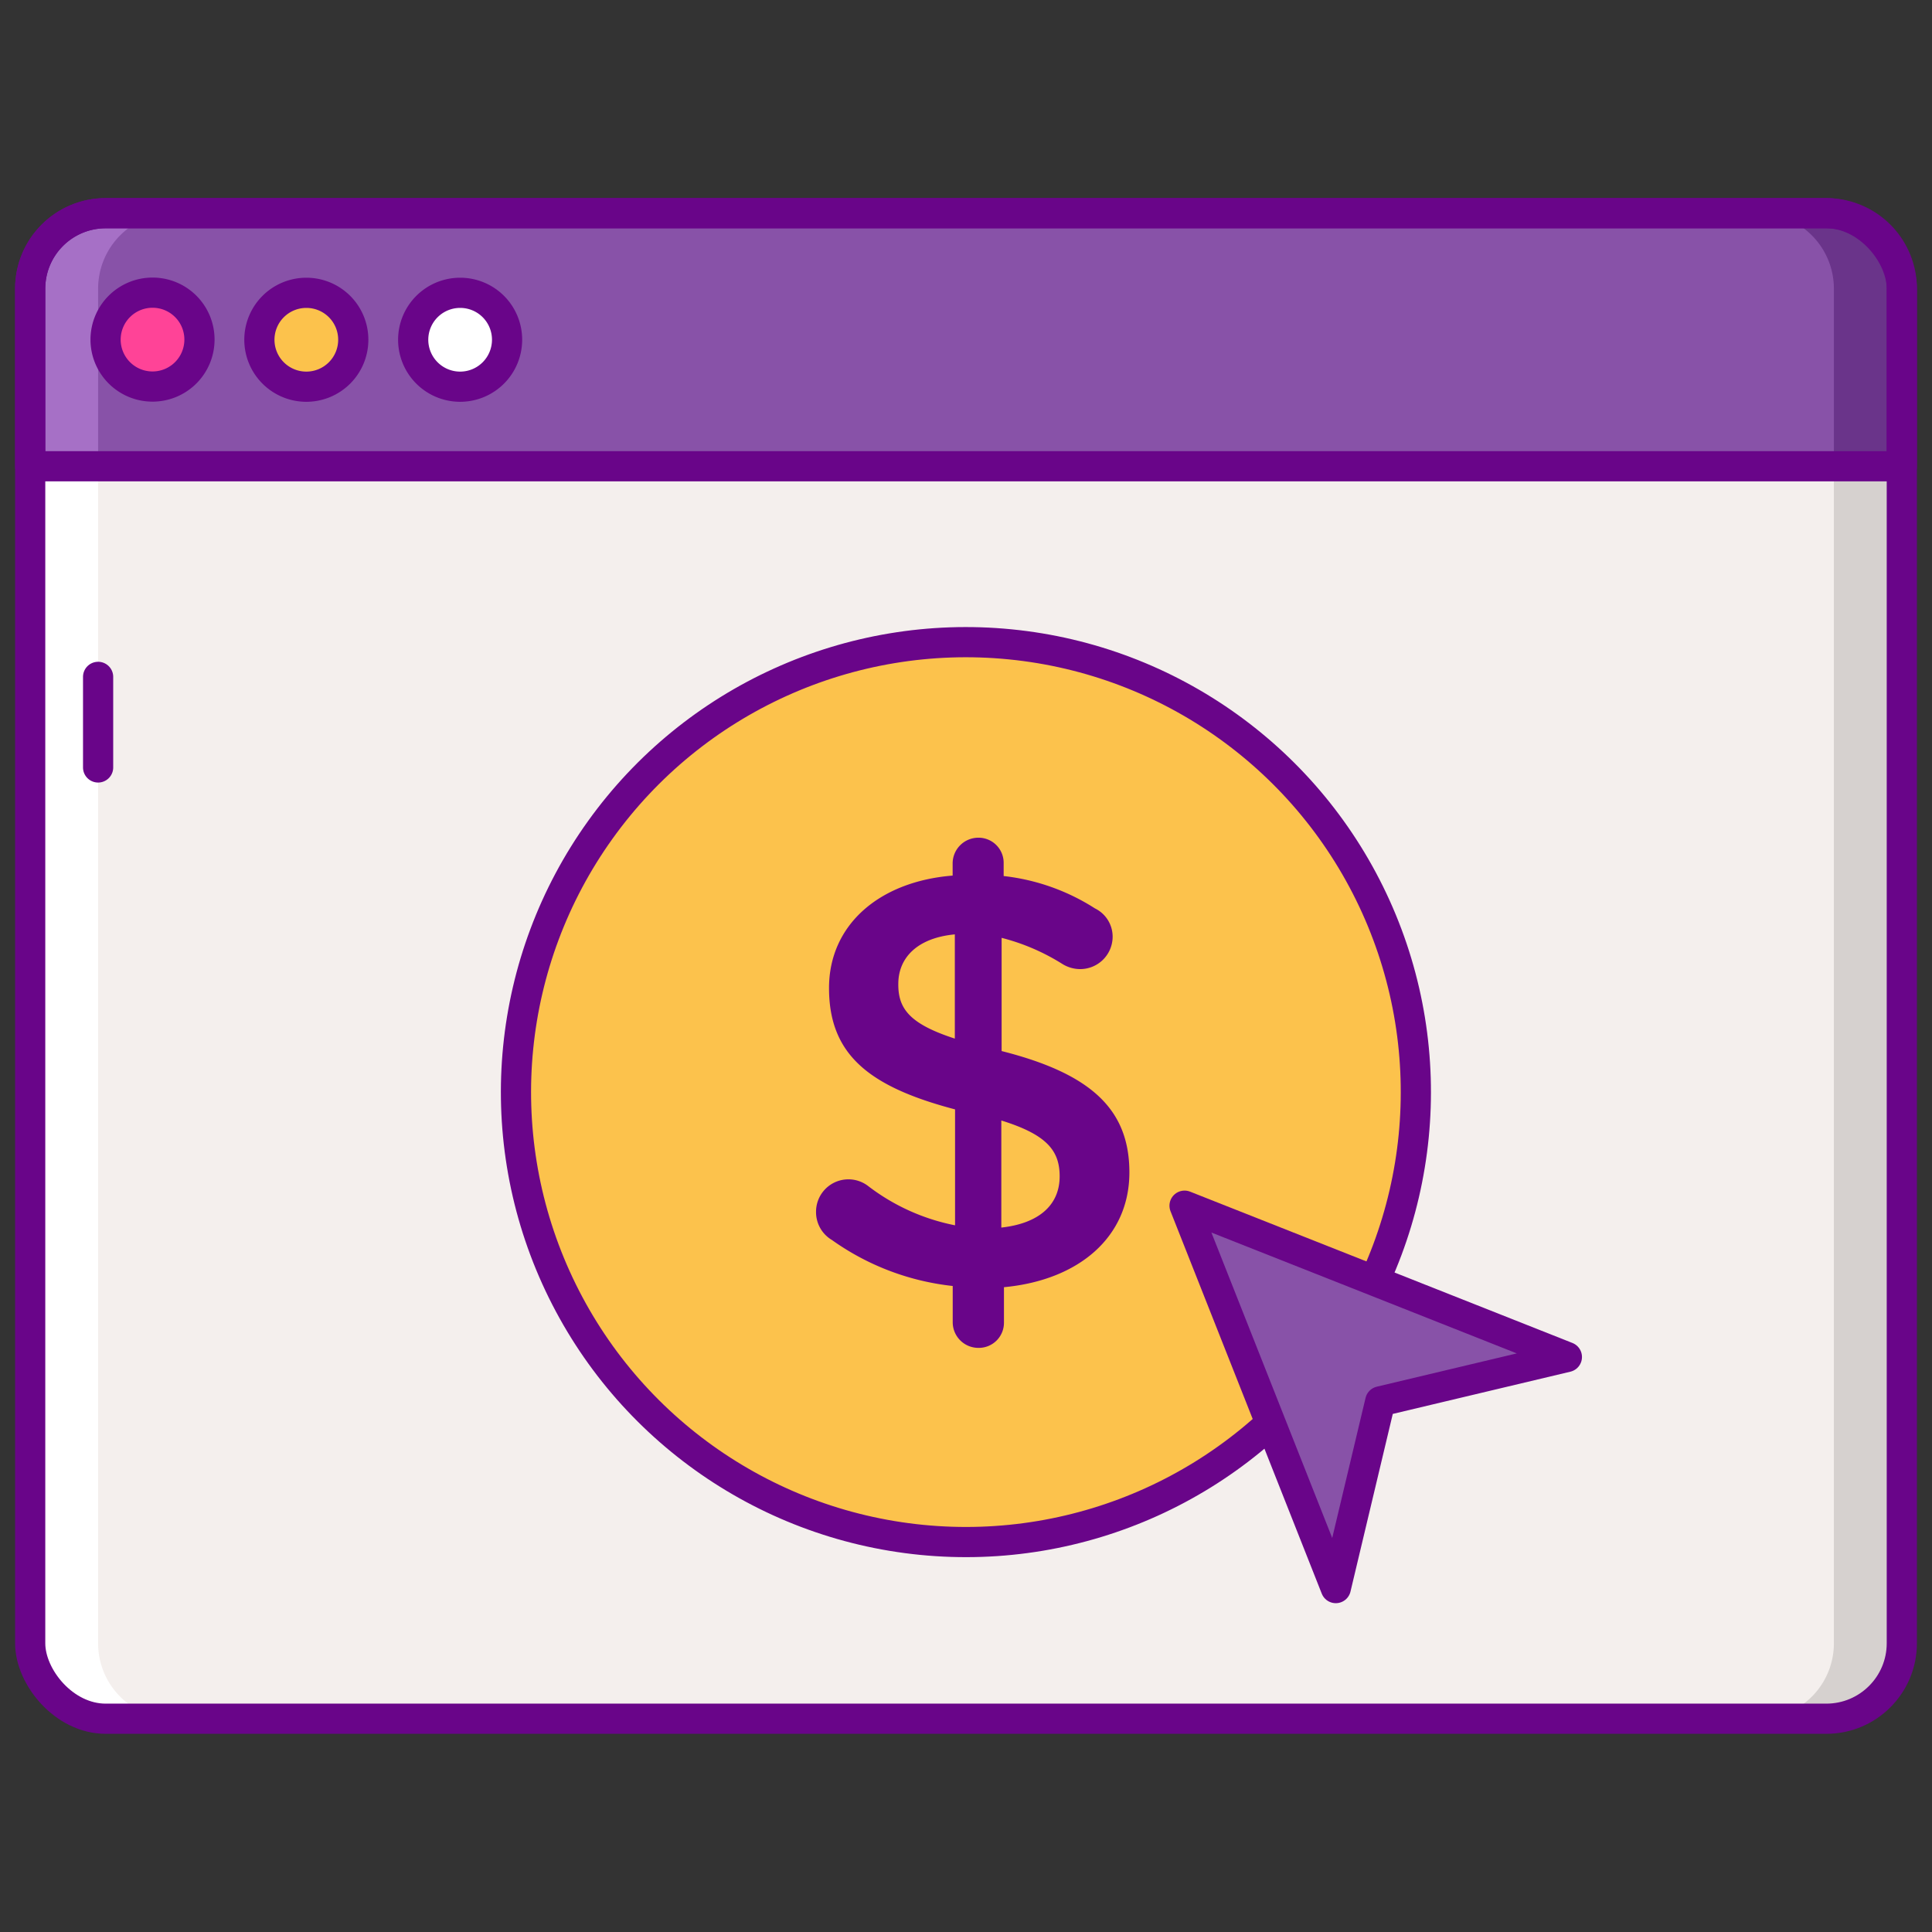
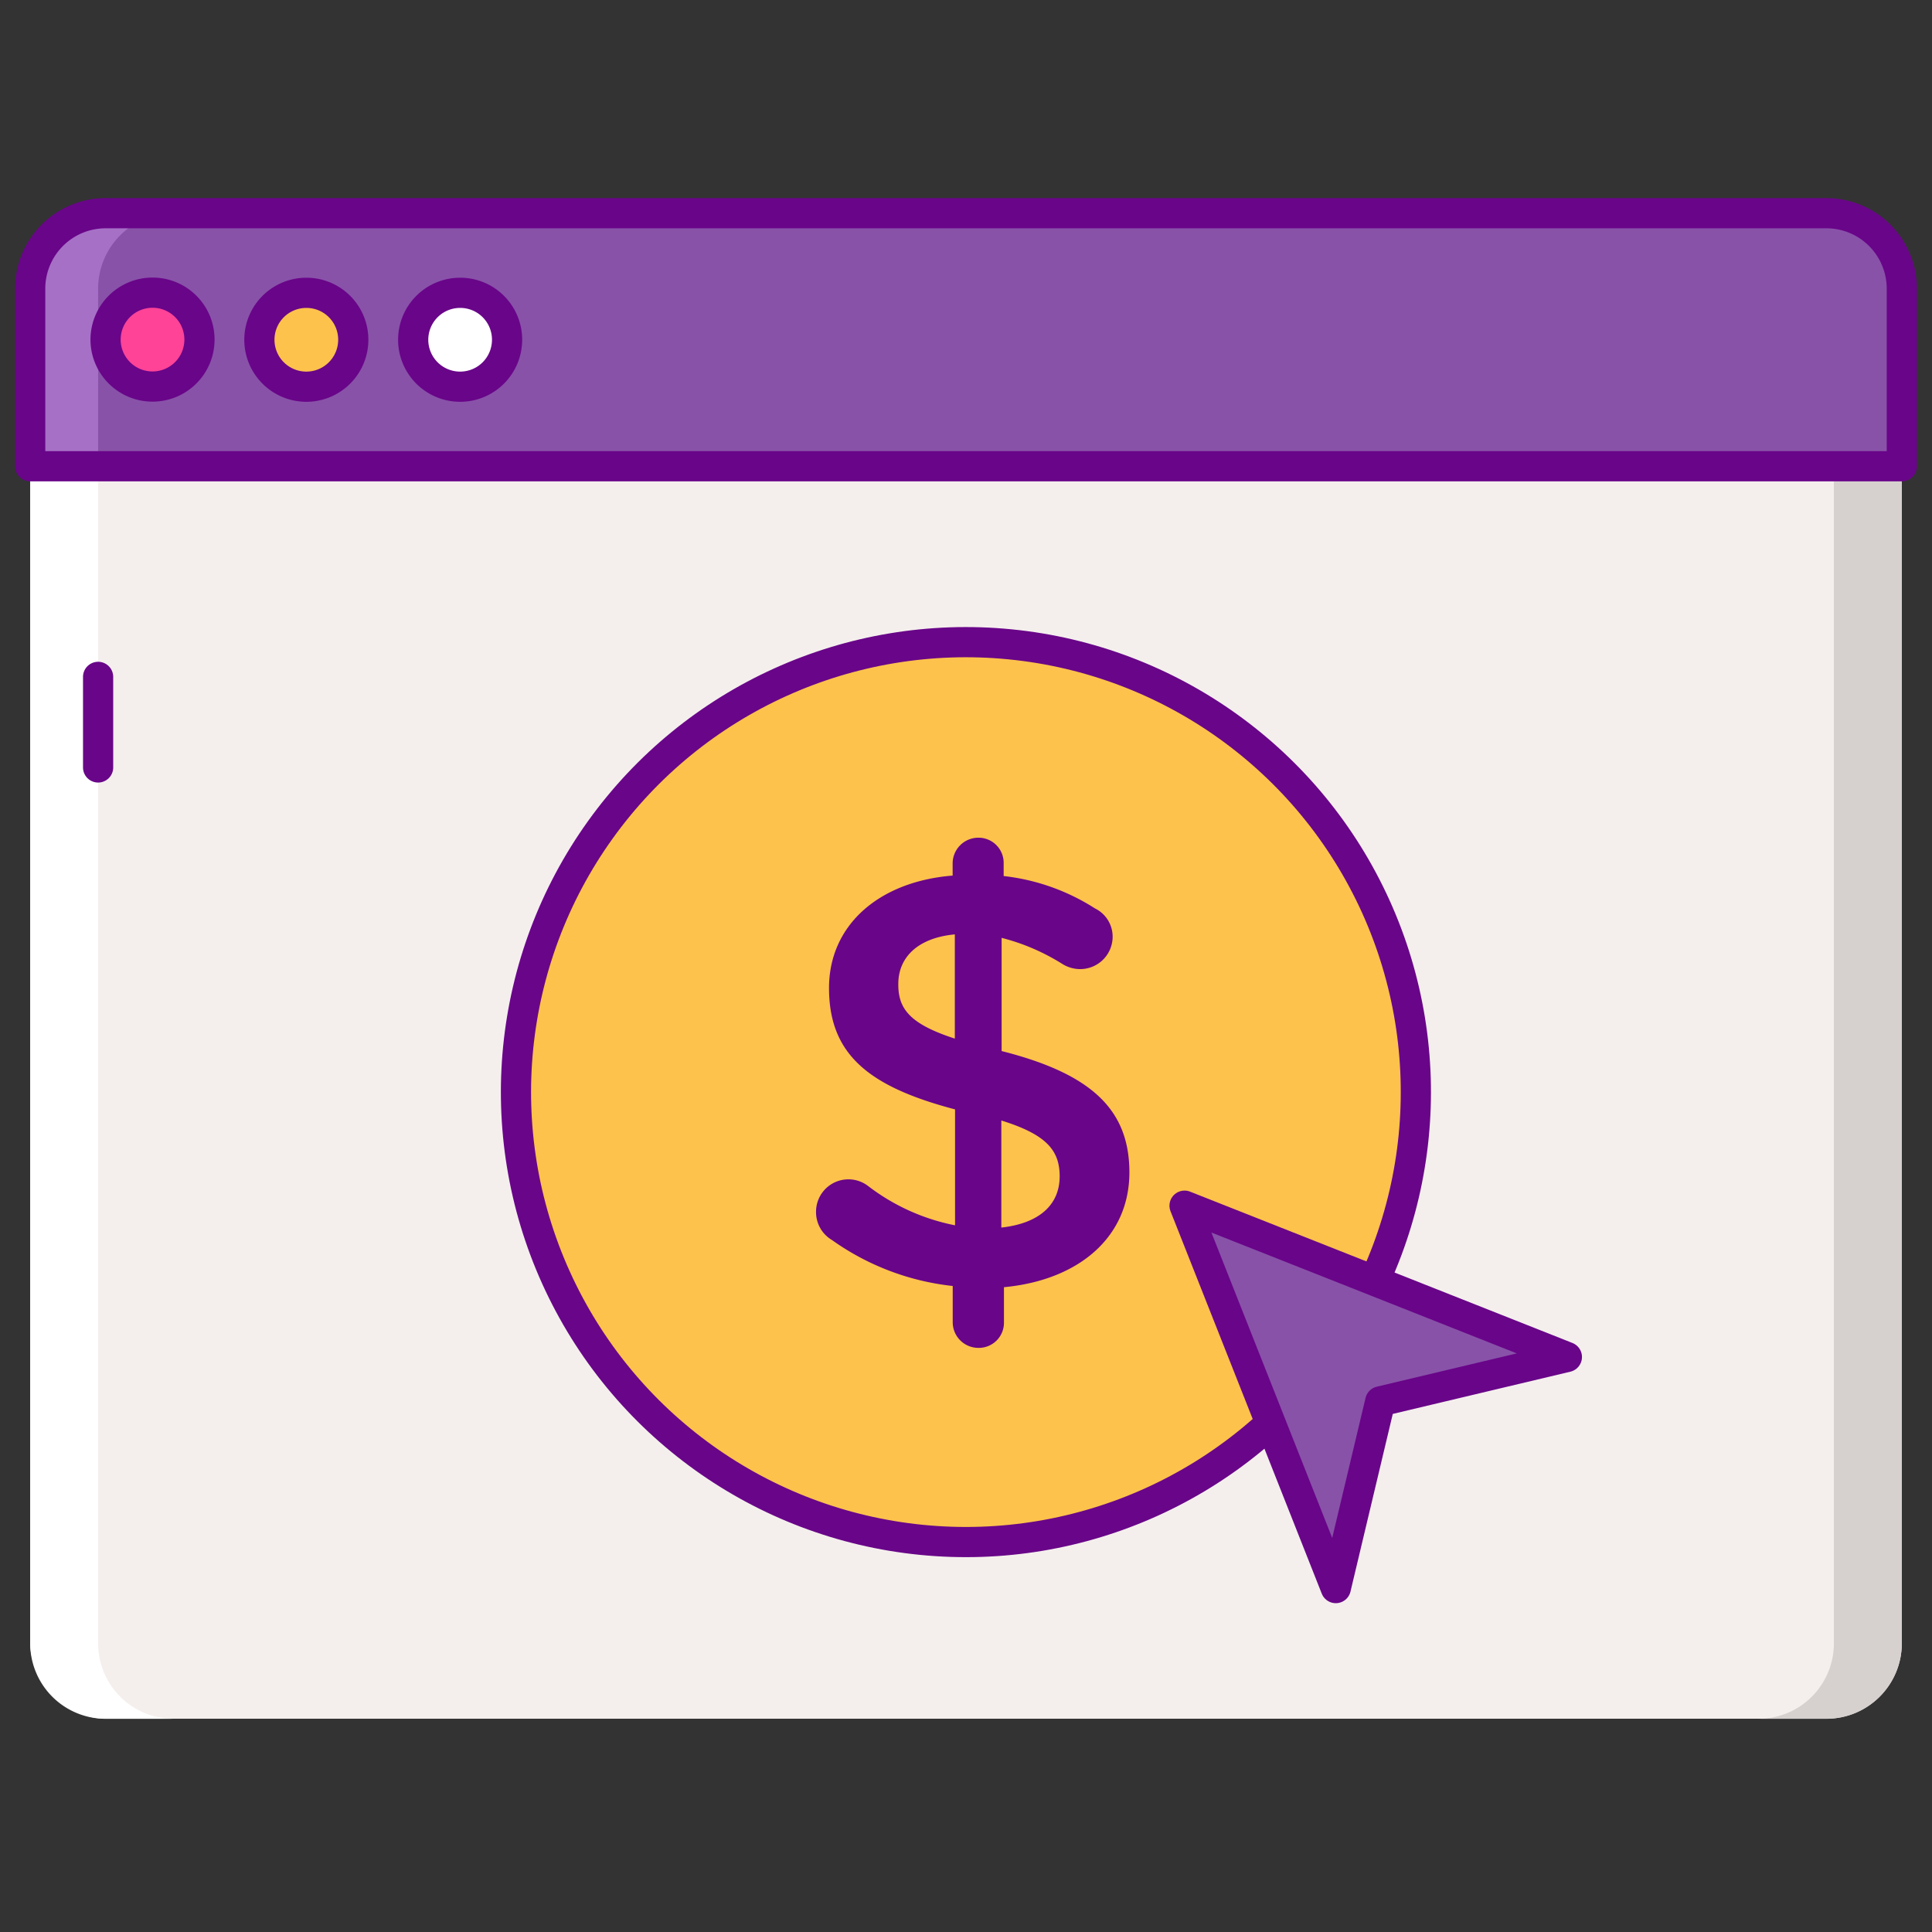
<svg xmlns="http://www.w3.org/2000/svg" data-name="Layer 1" viewBox="0 0 256 256">
  <rect x="0" y="0" width="256" height="256" fill="#333333" stroke="none" />
  <rect fill="#f4efed" width="248" height="199.49" x="4" y="28.25" rx="10" />
  <path d="M242 28.25h-9a10 10 0 0 1 10 10v179.5a10 10 0 0 1-10 10h9a10 10 0 0 0 10-10V38.25a10 10 0 0 0-10-10Z" fill="#d6d1cf" />
  <path d="M14 28.25h9a10 10 0 0 0-10 10v179.5a10 10 0 0 0 10 10h-9a10 10 0 0 1-10-10V38.25a10 10 0 0 1 10-10Z" fill="#fff" />
  <path d="M242 28.25H14a10 10 0 0 0-10 10v23.53h248V38.25a10 10 0 0 0-10-10Z" fill="#8852a8" />
-   <path d="M242 28.25h-9a10 10 0 0 1 10 10v23.53h9V38.25a10 10 0 0 0-10-10Z" fill="#6a348a" />
  <path d="M14 28.25h9a10 10 0 0 0-10 10v23.53H4V38.25a10 10 0 0 1 10-10Z" fill="#a670c6" />
  <path d="M242 28.25H14a10 10 0 0 0-10 10v23.53h248V38.25a10 10 0 0 0-10-10Z" fill="none" stroke="#690589" stroke-linecap="round" stroke-linejoin="round" stroke-width="4" />
-   <rect fill="none" width="248" height="199.49" x="4" y="28.25" stroke="#690589" stroke-linecap="round" stroke-linejoin="round" stroke-width="4" rx="10" />
  <circle fill="#fcc24c" cx="128" cy="144.8" r="59.62" transform="rotate(-80.78 128.007 144.797)" />
  <path d="M129.64 111a3.33 3.33 0 0 1 3.35 3.36v1.72a28.22 28.22 0 0 1 12.1 4.29 4.17 4.17 0 0 1 2.34 3.74 4.3 4.3 0 0 1-4.37 4.3 4.51 4.51 0 0 1-2.34-.71 28.21 28.21 0 0 0-8-3.43v15c11.86 3 16.93 7.73 16.93 16.08 0 8.58-6.71 14.28-16.62 15.21v4.68a3.33 3.33 0 0 1-3.35 3.36 3.4 3.4 0 0 1-3.44-3.36v-4.84a33.86 33.86 0 0 1-16-6.09 4.29 4.29 0 0 1-2.11-3.75 4.29 4.29 0 0 1 6.87-3.43 27.71 27.71 0 0 0 11.55 5.23V147c-11.4-3-16.7-7.26-16.7-16.08 0-8.35 6.63-14.12 16.38-14.9v-1.64a3.41 3.41 0 0 1 3.41-3.38Zm-3.12 26.61v-13.8c-5 .47-7.49 3.12-7.49 6.56-.03 3.27 1.48 5.3 7.49 7.25Zm6.16 10.85v14.2c5-.55 7.73-3 7.73-6.79 0-3.42-1.72-5.53-7.73-7.4Z" fill="#690589" />
  <circle fill="none" cx="128" cy="144.72" r="59.62" stroke="#690589" stroke-linecap="round" stroke-linejoin="round" stroke-width="4" transform="rotate(-84.35 127.989 144.721)" />
  <path d="M182.89 185.69 177 210.43l-10.02-25.34-10.02-25.33 25.33 10.02 25.33 10.03-24.73 5.88z" fill="#8852a8" />
  <path d="M182.89 185.69 177 210.43l-10.02-25.34-10.02-25.33 25.33 10.02 25.33 10.03-24.73 5.88z" fill="none" stroke="#690589" stroke-linecap="round" stroke-linejoin="round" stroke-width="4" />
  <path d="M26.43 45a6.22 6.22 0 1 1-6.21-6.22A6.21 6.21 0 0 1 26.43 45Z" fill="#ff4397" />
  <path d="M46.81 45a6.22 6.22 0 1 1-6.21-6.2 6.21 6.21 0 0 1 6.21 6.2Z" fill="#fcc24c" />
  <path d="M67.19 45A6.22 6.22 0 1 1 61 38.8a6.21 6.21 0 0 1 6.19 6.2Z" fill="#fff" />
  <path d="M26.43 45a6.22 6.22 0 1 1-6.21-6.22A6.21 6.21 0 0 1 26.43 45Zm20.38 0a6.22 6.22 0 1 1-6.21-6.2 6.21 6.21 0 0 1 6.21 6.2Zm20.38 0A6.22 6.22 0 1 1 61 38.8a6.21 6.21 0 0 1 6.19 6.2ZM13 89.69v12" fill="none" stroke="#690589" stroke-linecap="round" stroke-linejoin="round" stroke-width="4" />
</svg>